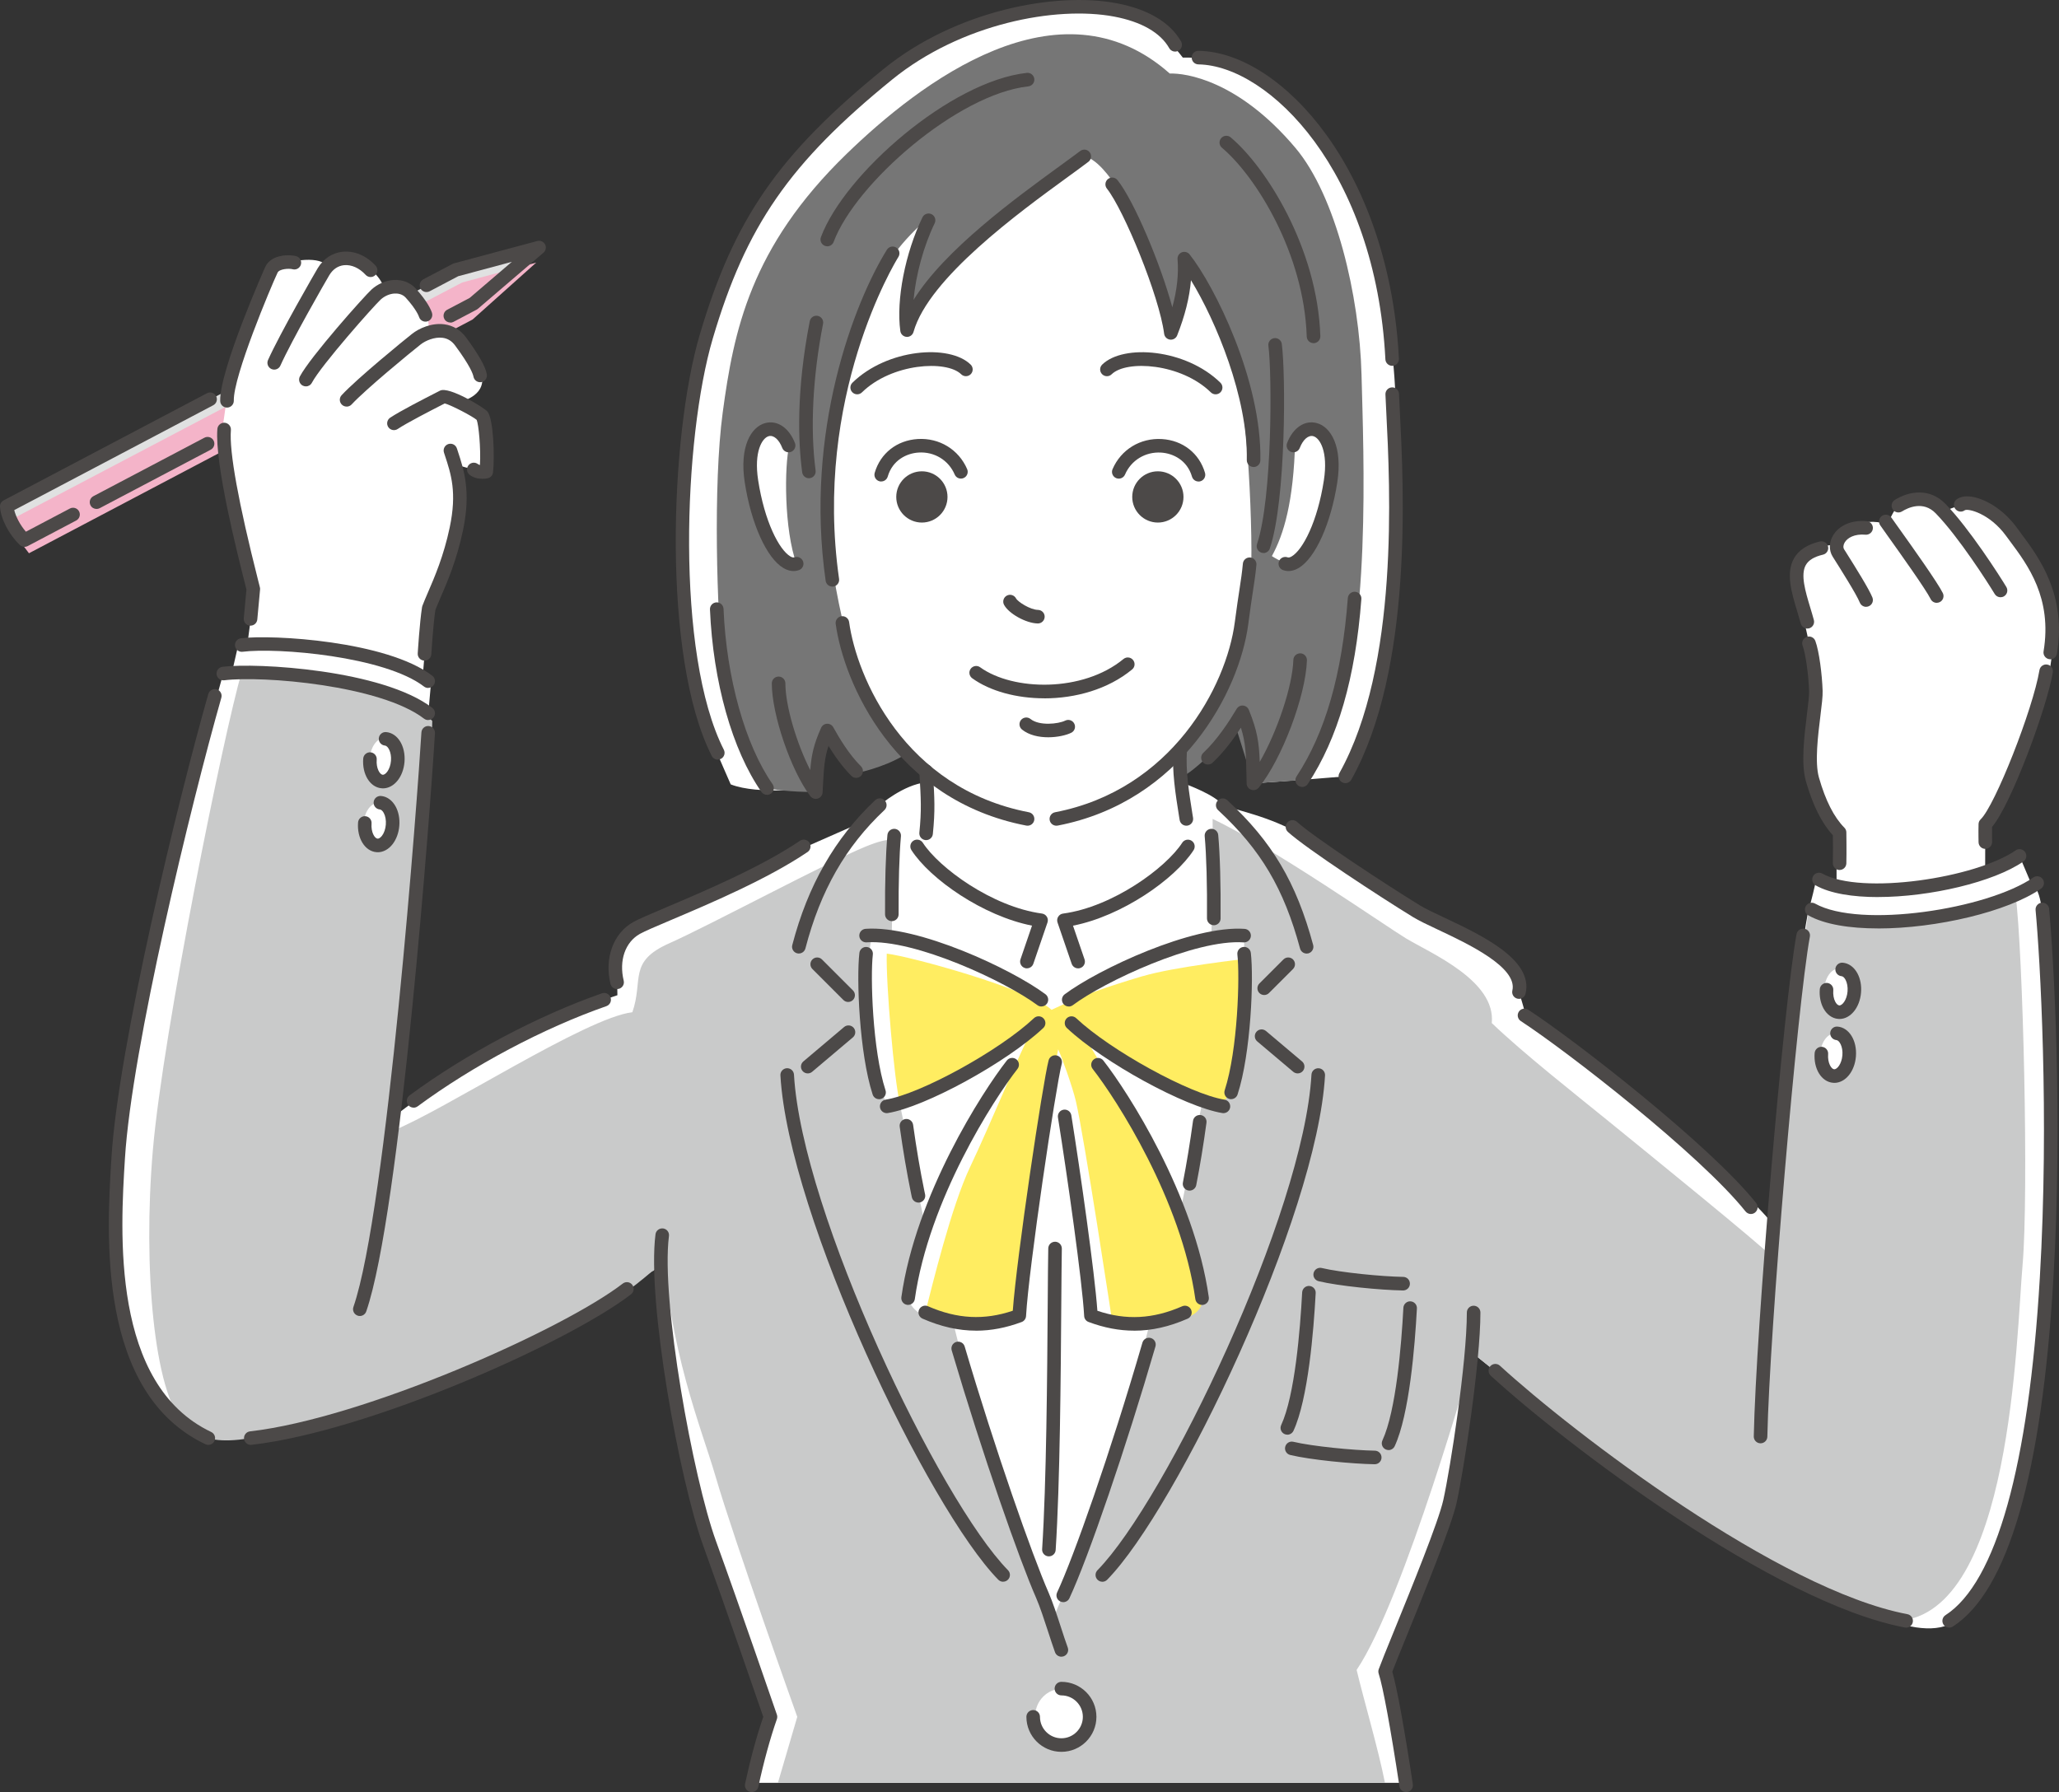
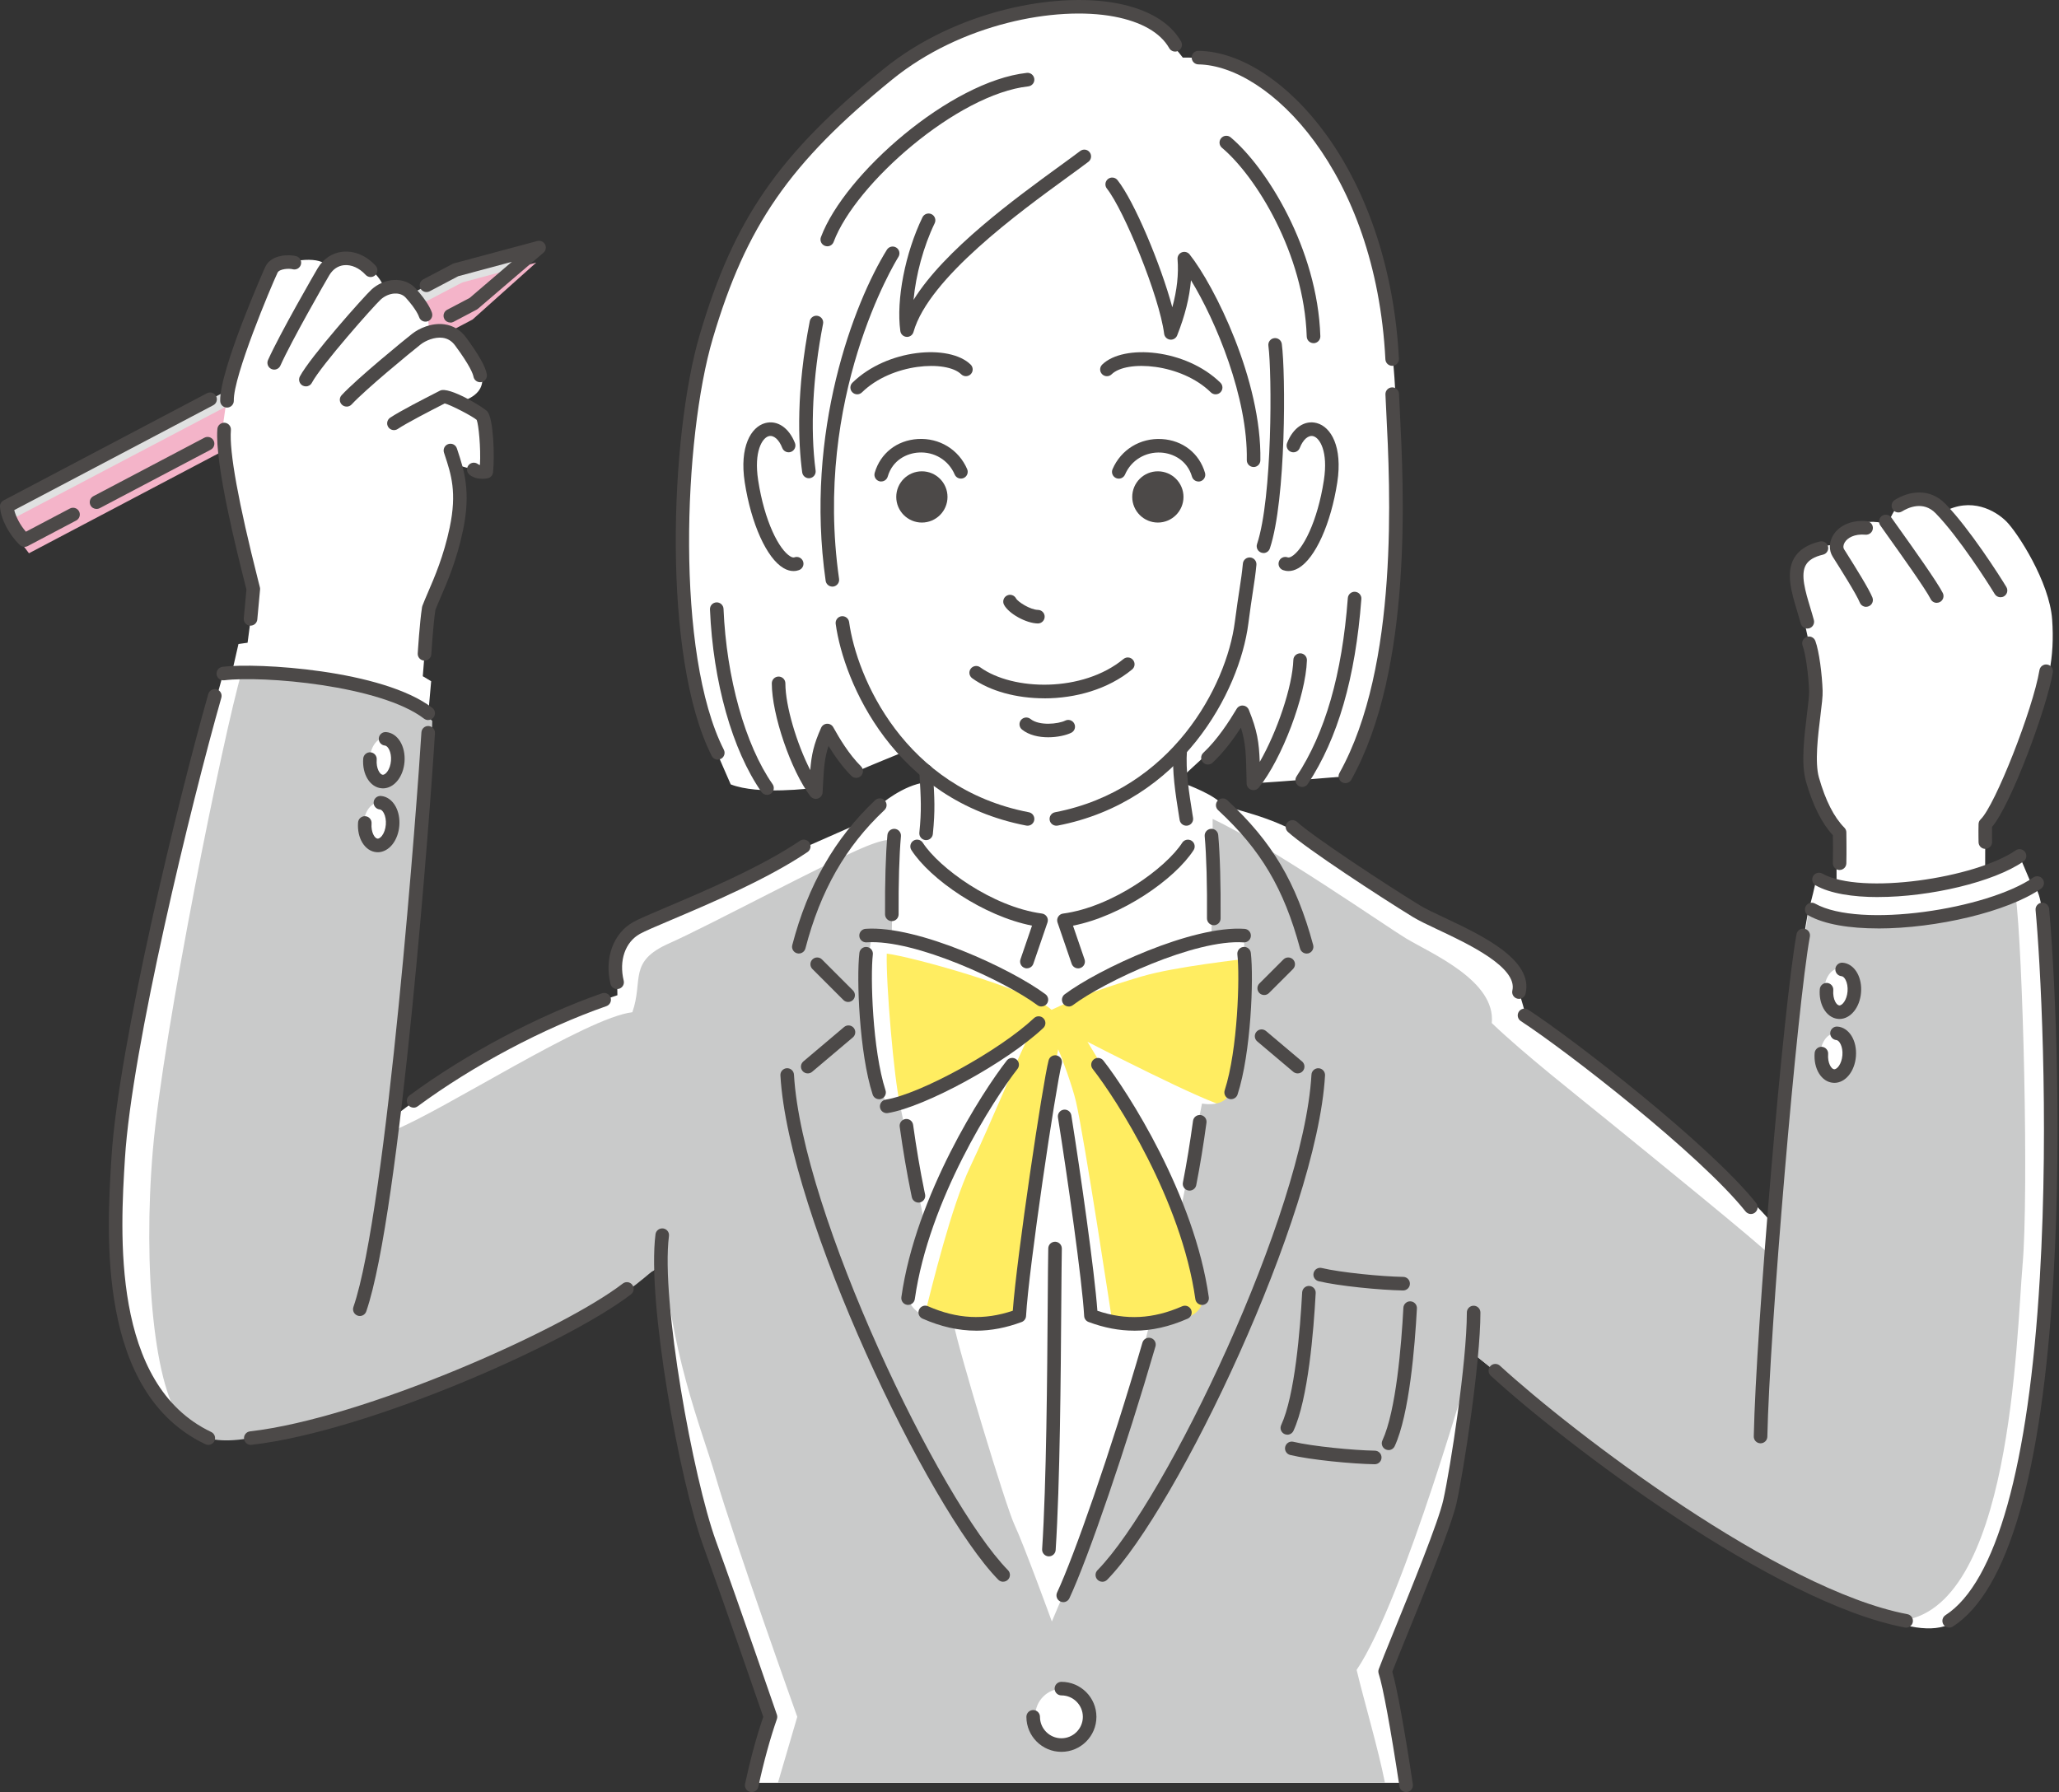
<svg xmlns="http://www.w3.org/2000/svg" id="_レイヤー_2" data-name="レイヤー 2" viewBox="0 0 531.1 462.29">
  <rect x="0" y="0" width="531.1" height="462.29" fill="#333333" stroke="none" />
  <defs>
    <style>
      .cls-1 {
        fill: #ffed61;
      }

      .cls-2 {
        fill: #4c4948;
      }

      .cls-3 {
        fill: #fff;
      }

      .cls-4 {
        fill: #f4b4c9;
      }

      .cls-5 {
        fill: #767676;
      }

      .cls-6 {
        fill: #c9caca;
      }

      .cls-7 {
        fill: #e0e1e1;
      }
    </style>
  </defs>
  <g id="_レイヤー_1-2" data-name="レイヤー 1">
    <g>
      <polygon class="cls-7" points="1.75 130.63 118.1 69.46 137.17 64.34 120.77 79.02 6.33 139.32 3.25 135.22 1.75 130.63" />
      <polygon class="cls-4" points="2.88 134.03 119.23 72.86 138.31 67.74 121.9 82.42 7.47 142.72 4.39 138.63 2.88 134.03" />
      <path class="cls-3" d="M58.85,100.51s8.72-30.8,11.88-31.85c3.16-1.06,10.87-2.98,13.6-.2,2.87-3.9,11.82-.72,14.42,5.02,3.49-1.16,7.86,1.25,7.86,1.25,2.76,3.79,4.09,6.92,3.97,10.17,0,0,7.45-.02,9.47,3.47s8.99,11.51-.45,15.03c4.05,2.45,6.55,5.16,6,10.68s-1.08,7.69-1.08,7.69l-7.42-2.02s2.3,6.65,1.51,12.31c-.79,5.66-8.18,25.21-8.18,25.21l-1.38,17.17,2.16,1.29-.78,8.82s.48,7.24,0,12.09c-.48,4.85-6.19,69.66-7.09,74.79-.9,5.12-2.34,17.08-2.34,17.08,0,0,14.09-10.95,20.84-14.53s30.4-15.1,37.41-17.25c-.09-10.33-1.12-15.76,9.66-19.52,10.79-3.76,32.99-16.12,32.99-16.12l19.78-8.72,5.25-4.67s6.03-5.26,11.94-5.89c-.7-2.34-6.36-7.6-6.36-7.6,0,0-8.49,3.45-11.33,4.71-2.16-.76-9.26-9.07-9.26-9.07l-2.26,13.44s-14.01,1.87-21.18-.95c-4.42-10.42-10.98-22.01-12.08-49.79-1.1-27.78,1.72-68.2,17.08-93.82,15.36-25.61,41.16-48.14,63.2-54.54,22.04-6.4,37.53-3.64,48.41,10.66,15.36-.29,28.12,8.94,35.57,20.9,11.48,18.45,19.4,44.63,19.37,71.7-.03,27.07,3.04,72.41-13.03,92.82-13.24,1.13-23.71,1.8-23.71,1.8l-2.15-16.59-16.04,14.79.9,2.07s7.56,2.77,9.37,5.36c6.26,2.1,14.98,3.52,25,10.64,10.03,7.12,26.05,17.41,29.27,18.94,3.22,1.52,21.46,8.34,22.3,19.24.16-.06,1.69,5.69,1.69,5.69,0,0,56.72,43.15,63.81,53.92,1.32-15.88,7.39-76.96,9.16-81.52,1.78-6.79,1.78-7.48,1.78-7.48l5.34,1.44v-15.26s-6.74-5.66-6.81-16.45c-.07-10.79,1.61-20.34-.31-30.92-1.92-10.58-7.7-23.84,6.02-25.39,3.34-3.21,6.77-7.66,14.32-5.26,3.55-9.54,9.06-8.24,14.39-3.23,7.11-3.93,13.34-.39,16.2,2.46,2.85,2.85,11.11,15.57,11.8,25.27.69,9.71-.89,17.79-5.42,27.04-4.53,9.25-11.83,25.8-11.83,25.8l-.03,12.41,8.85-4.24,3.3,7.79s2.24-.76,2.97,10.84c.73,11.6,2.56,57.27,1.24,79.39-1.32,22.13-4.64,67.85-12.57,81.27-7.93,13.41-8.17,24.6-28.43,18.04-20.26-6.56-54.47-27.96-63.49-34.45-9.01-6.49-44.37-34.88-44.37-34.88,0,0-4.05,30.64-5.57,38.54-1.52,7.9-17.39,43.65-17.39,43.65l5.99,28.92h-168.72l4.84-17.02s-17.9-50.66-19.76-58.88c-1.86-8.22-7.53-37.62-8.5-45.32-.97-7.7,0-12.33,0-12.33,0,0-25.32,18.18-40.73,25.38-15.41,7.21-46.53,15.68-57.16,17.99-10.63,2.31-21.95,2.38-27.86-4.95-5.91-7.32-15.66-27.03-14.82-52.37.84-25.34,11.47-77.33,14.13-88.4,2.65-11.06,13.58-50.26,13.58-50.26l2.25-.29,1.68-7.33,2.35-.33,1.91-14.49s-7.46-30.31-7.75-34.23c-.29-3.92-.95-4.32-.95-4.32.54-3.92,1.75-12.24,1.75-12.24Z" />
      <g>
        <path class="cls-2" d="M242.65,128.19c0,2.68-2.18,4.86-4.86,4.86s-4.86-2.18-4.86-4.86,2.18-4.86,4.86-4.86,4.86,2.18,4.86,4.86Z" />
        <path class="cls-2" d="M293.8,128.19c0,2.68,2.18,4.86,4.86,4.86s4.86-2.18,4.86-4.86-2.18-4.86-4.86-4.86-4.86,2.18-4.86,4.86Z" />
-         <path class="cls-5" d="M351.19,96.6c-.52-20.27-6.59-46.08-17.07-58.48-14.76-17.48-28.39-19.3-32.39-19.15-28.49-25.26-64.48,2.42-83.37,20.74-24.87,24.12-29.12,45.78-31.94,66.68-2.53,18.75-1.48,51.86,0,65.46s8.49,26.61,11.43,31.44c4.52,1.06,12.57,1.04,12.57,1.04l2.39-13.49,8.03,8.61s6.84-1.3,12.34-4.62c0,0-3.05-4.97-8.15-12.52-5.1-7.55-8.84-26.96-9.91-33.44-1.06-6.48-1.32-28.33-.77-33.89.55-5.56,6.82-29.68,10.11-38.21s8.53-14.97,14.76-20.34c-1.04,1.94-5.72,18.33-5.48,26.2,2.46-12.45,39.22-37.35,45.95-42.29,6.06,1.18,13.61,16.73,15.42,21.96,1.81,5.23,7.17,22.85,7.17,22.85l3.28-16.6s1.45.25,4.95,5.98c2.17,3.56,5.65,13.56,8.56,22.55,3.01,9.5,4.56,48.38,3.26,54.77-1.43,7.22-4.06,19.73-6.02,24.42-2.82,6.76-11.88,17.15-11.88,17.15l.68,6.84c4.4-2.14,13.7-12.63,13.7-12.63l4.5,14.43,12.58-.82s-2.59,6.74,7.66-14.42c10.25-21.16,8.16-69.96,7.64-90.24ZM193.49,125.31c-1.59-4.81.02-14.97,5.23-15.01,0,0,2.56-.72,4.85,4.68-1.26,5.26-1.35,21.7,1.92,30.58-8.87-.42-10.41-15.44-12-20.25ZM342.65,129.98c-.56,5.82-6.08,12.99-8.64,14.83-1.52,1.1-4.1-.16-5.94-1.36,3.01-5.5,5.62-13.81,6.01-29.9l1.12-1.26s2.9-2.71,6.23-.51c3.33,2.2,1.79,12.39,1.23,18.2Z" />
        <path class="cls-1" d="M294.75,251.82c8.15-2.43,26.41-4.45,26.41-4.45-.07,8.98-2.54,33.78-4.83,38.02-4.64-.56-35.83-16.65-35.83-16.65,0,0,13.14,21.6,15.5,26.18s12.87,25.87,13.48,32.2c.6,6.33,3.18,11.02-3.81,12.99-6.99,1.97-18.78.82-18.78.82,0,0-7.19-47.46-9.37-56.83-.85-3.66-3.71-11.64-4.58-13.41-1.04,4.62-7.17,43.72-7.98,50.15-.81,6.43-2.02,18.52-2.02,18.52,0,0-12.3,3-15.25,2.13-2.95-.87-6.78-.88-9.01-2.95,1.75-6.78,6.67-27.28,11.59-37.59,4.92-10.31,13.12-30.31,16.13-35.68-5.82,4.49-34.3,19.3-34.3,19.3-1.45-5.93-3.6-30.74-3.37-38.56,6.02.67,36.78,9.1,42.51,14.49,7.95-3.78,14.15-5.9,23.53-8.7Z" />
        <path class="cls-6" d="M519.93,230.81s-5.45,2.1-10.37,3.55c-4.91,1.46-30.39,4.38-42.94.25-1.54,6.2-9.06,80.24-9.78,89.39-2.37-2.65-32.41-27.02-41.76-34.63-8.88-7.23-21.93-17.46-30.29-25.46,1.08-10.88-15.5-17.89-22.12-21.84-4.57-2.73-34.69-23.7-49.89-30.82.13,8.72-.31,30.78-.31,30.78l8.42-2.3s0,6.29.26,13.66c.26,7.37-3.51,20.4-3.6,26.61-.09,6.2-7.5,4.67-7.5,4.67l-5.36,26.79s3.33,13.37,2.13,13.84c-1.19.48,1.19-.48,3.22,8.15,2.03,8.63-13.42,7.75-13.42,7.75,0,0-1.92,7.2-3.08,12.39-1.17,5.18-15.71,49.32-15.71,49.32l-6.51,15.38s-7.26-19.91-9.6-24.85c-2.34-4.94-14.58-45.6-15.72-51.93-9.87-1.15-11.34-5.14-11.78-6.64-.44-1.5,4.5-18.18,4.5-18.18l-6.66-32.1-3.36.81s-3.75-12.04-5.06-21.48c-1.3-9.44,1.28-22.61,1.28-22.61l5.09.42.49-24.7s-.41-1.41-7.13,1.32c-10.01,4.07-40.39,20.39-50.75,24.99-10.71,4.75-6.59,9.43-9.51,17.78-11.96,1.39-48.55,25.32-61.84,30.6.9-9.32,5.36-64.41,7.8-80.46,2.44-16.05,2.43-25.28,2.43-25.28,0,0-2.4-2.9-9.91-5.76-7.51-2.87-23.17-5.83-39.27-6.74-4.53,15.31-20.23,92.5-22.88,123.1-2.64,30.6.37,62.48,7.86,70.47,7.49,7.99,17.35,3.93,40.1-1.07,22.76-5,46.11-17.6,58.21-23.11,12.1-5.51,22.57-14.93,22.57-14.93,0,0,2.28.16,2.58-9.31,1.75,29.92,10.15,49.65,13.79,62.16,4.85,16.68,21.1,62.09,21.1,62.09l-4.99,17.02h156.58c-1.78-8.94-5.37-21.04-7.31-29.12,12.29-18.22,30.14-81.55,30.14-81.55,0,0,22.21,17.7,34.97,29.36,12.75,11.66,46.64,28.28,74.64,39.53,29.22-1.98,30.41-73.39,32.02-91.76,1.62-18.37.13-80.97-1.81-95.56ZM99.29,190.33c2.15,0,3.89,2.59,3.89,5.77s-1.74,5.77-3.89,5.77-3.89-2.59-3.89-5.77,1.74-5.77,3.89-5.77ZM97.7,218.61c-2.15,0-3.89-2.59-3.89-5.77s1.74-5.77,3.89-5.77,3.89,2.59,3.89,5.77-1.74,5.77-3.89,5.77ZM274.05,449.62c-3.87,0-7.01-3.14-7.01-7.01s3.14-7.01,7.01-7.01,7.01,3.14,7.01,7.01-3.14,7.01-7.01,7.01ZM473.39,278.1c-2.15,0-3.89-2.59-3.89-5.77s1.74-5.77,3.89-5.77,3.89,2.59,3.89,5.77-1.74,5.77-3.89,5.77ZM474.44,261.36c-2.15,0-3.89-2.59-3.89-5.77s1.74-5.77,3.89-5.77,3.89,2.59,3.89,5.77-1.74,5.77-3.89,5.77Z" />
      </g>
      <g>
        <path class="cls-2" d="M237.79,134.8c-3.64,0-6.61-2.96-6.61-6.61s2.96-6.61,6.61-6.61,6.61,2.96,6.61,6.61-2.96,6.61-6.61,6.61ZM237.79,125.08c-1.71,0-3.11,1.39-3.11,3.11s1.39,3.11,3.11,3.11,3.11-1.39,3.11-3.11-1.39-3.11-3.11-3.11Z" />
        <path class="cls-2" d="M227.3,124.21c-.16,0-.33-.02-.49-.07-.93-.27-1.46-1.24-1.19-2.17,1.47-5.04,5.72-8.39,11.11-8.72,5.57-.34,10.56,2.71,12.74,7.77.38.89-.03,1.92-.92,2.3-.89.38-1.92-.03-2.3-.92-1.58-3.69-5.23-5.92-9.31-5.66-3.03.19-6.71,1.91-7.96,6.2-.22.77-.92,1.26-1.68,1.26Z" />
        <path class="cls-2" d="M298.66,134.8c-3.64,0-6.61-2.96-6.61-6.61s2.96-6.61,6.61-6.61,6.61,2.96,6.61,6.61-2.96,6.61-6.61,6.61ZM298.66,125.08c-1.71,0-3.11,1.39-3.11,3.11s1.39,3.11,3.11,3.11,3.11-1.39,3.11-3.11-1.39-3.11-3.11-3.11Z" />
        <path class="cls-2" d="M309.14,124.21c-.76,0-1.46-.5-1.68-1.26-1.25-4.29-4.93-6.01-7.96-6.2-4.06-.25-7.72,1.97-9.31,5.66-.38.89-1.41,1.3-2.3.92-.89-.38-1.3-1.41-.92-2.3,2.18-5.06,7.16-8.11,12.74-7.77,5.38.33,9.64,3.67,11.11,8.72.27.93-.26,1.9-1.19,2.17-.16.05-.33.07-.49.07Z" />
        <path class="cls-2" d="M267.7,160.83s-.02,0-.03,0c-3.01-.05-7.48-2.53-8.69-4.82-.45-.85-.13-1.91.73-2.37.85-.45,1.91-.13,2.37.73.47.88,3.64,2.92,5.66,2.96.97.02,1.74.81,1.72,1.78-.02.96-.8,1.72-1.75,1.72Z" />
        <path class="cls-2" d="M269.38,180.14c-7.19,0-14.02-1.86-18.61-5.18-.78-.57-.96-1.66-.39-2.44.57-.78,1.66-.96,2.44-.39,8.48,6.12,26.47,6.53,36.97-2.13.75-.62,1.85-.51,2.46.24.62.75.51,1.85-.24,2.46-6.24,5.15-14.65,7.45-22.63,7.45Z" />
        <path class="cls-2" d="M270.37,190.19c-2.4,0-4.93-.53-6.75-1.99-.75-.61-.87-1.71-.27-2.46.61-.75,1.71-.87,2.46-.27,2.27,1.83,7.16,1.3,8.96.42.86-.43,1.92-.07,2.34.8.43.87.07,1.92-.8,2.34-1.3.64-3.56,1.16-5.95,1.16Z" />
        <path class="cls-2" d="M332.36,147.31c-.56,0-1.04-.11-1.43-.25-.91-.34-1.37-1.34-1.03-2.25.33-.91,1.34-1.37,2.25-1.03.31.11.73-.07,1.03-.25,2.88-1.69,6.66-8.98,8.3-19.63,1.15-7.45-1.06-10.93-2.72-11.38-1.28-.34-2.65.85-3.5,3.04-.35.9-1.37,1.35-2.27,1-.9-.35-1.35-1.37-1-2.27,1.54-3.97,4.55-5.99,7.67-5.15,3.65.98,6.69,6.09,5.28,15.29-1.65,10.68-5.66,19.57-9.99,22.11-.98.57-1.85.77-2.59.77Z" />
        <path class="cls-2" d="M204.68,147.31c-.74,0-1.61-.19-2.59-.77-4.33-2.54-8.34-11.43-9.99-22.11-1.42-9.2,1.63-14.31,5.28-15.29,3.11-.83,6.12,1.19,7.67,5.15.35.9-.1,1.92-1,2.27-.9.35-1.92-.1-2.27-1-.85-2.19-2.23-3.39-3.5-3.04-1.66.45-3.87,3.93-2.72,11.38,1.64,10.65,5.42,17.93,8.3,19.63.3.18.72.36,1.03.25.91-.34,1.91.13,2.25,1.03.34.91-.13,1.91-1.03,2.25-.38.14-.86.25-1.43.25Z" />
        <g>
          <path class="cls-2" d="M58.55,105.14c-.95,0-1.73-.76-1.75-1.71-.17-8.07,11.51-34.34,11.63-34.59,1.58-3.35,6.4-3.2,7.97-2.76.93.26,1.48,1.22,1.22,2.15-.26.93-1.22,1.48-2.15,1.22-.89-.25-3.41-.1-3.87.88-1.7,3.61-11.43,26.71-11.29,33.02.02.97-.75,1.77-1.71,1.79-.01,0-.03,0-.04,0Z" />
          <path class="cls-2" d="M70.73,95.35c-.24,0-.48-.05-.72-.16-.88-.4-1.27-1.43-.88-2.31,3.15-7,12.16-22.59,12.82-23.69,1.49-2.47,3.77-3.98,6.44-4.25,3-.3,6.1,1,8.49,3.59.66.71.61,1.82-.1,2.47-.71.66-1.82.61-2.47-.1-1.64-1.78-3.67-2.68-5.57-2.49-1.56.16-2.88,1.05-3.8,2.58-1.01,1.69-9.7,16.84-12.62,23.33-.29.65-.93,1.03-1.6,1.03Z" />
          <path class="cls-2" d="M78.9,99.67c-.28,0-.56-.07-.82-.2-.85-.45-1.18-1.51-.73-2.36,2.68-5.07,16.65-20.75,18.49-22.43,1.57-1.43,3.64-2.33,5.68-2.45,2.26-.14,4.29.64,5.7,2.19,3.04,3.34,3.95,5.49,4.2,6.27.3.92-.21,1.91-1.13,2.2-.92.3-1.91-.21-2.2-1.13-.06-.19-.68-1.94-3.45-4.99-.92-1.01-2.21-1.09-2.9-1.05-1.26.08-2.54.64-3.54,1.55-1.72,1.57-15.37,16.96-17.76,21.48-.31.59-.92.93-1.55.93Z" />
          <path class="cls-2" d="M89.4,104.88c-.43,0-.85-.15-1.19-.47-.71-.66-.75-1.76-.09-2.47,4.1-4.42,16.44-14.46,18.17-15.82,1.78-1.41,5.04-2.9,8.33-2.46,2.24.3,4.17,1.46,5.58,3.37,3.24,4.39,5,7.49,5.37,9.5.17.95-.45,1.86-1.4,2.04-.95.17-1.86-.45-2.04-1.4-.12-.66-.82-2.75-4.74-8.05-.86-1.16-1.91-1.8-3.22-1.98-2.06-.27-4.4.71-5.7,1.74-2.74,2.16-14.13,11.53-17.77,15.45-.34.37-.81.56-1.28.56Z" />
          <path class="cls-2" d="M124.41,123.51c-.97,0-2.25-.2-3.3-1.05-.75-.61-.86-1.71-.25-2.46.61-.75,1.71-.86,2.46-.25.12.1.29.16.48.2.25-4.5-.35-10.43-.84-11.63-.96-.87-6.51-3.8-8.25-4.25-.22.11-.51.26-.85.44-2.67,1.37-8.93,4.58-11.27,6.15-.8.54-1.89.32-2.43-.48-.54-.8-.32-1.89.48-2.43,2.51-1.68,8.67-4.84,11.63-6.35.61-.31,1.05-.54,1.21-.62,2.29-1.24,11.51,4.44,12.28,5.42,1.52,1.92,1.87,11.55,1.41,15.66-.08.74-.63,1.35-1.36,1.51-.12.03-.66.14-1.39.14ZM114.45,104.03h0s0,0,0,0ZM115.13,103.86s0,0,0,0c0,0,0,0,0,0Z" />
          <path class="cls-2" d="M109.5,170.41s-.07,0-.11,0c-.96-.06-1.7-.89-1.64-1.85.02-.32.49-7.96,1.11-11.93.02-.12.05-.23.09-.34.37-.99.86-2.12,1.42-3.43,1.73-4,4.09-9.47,5.63-16.8,1.9-9.05.36-13.72-1.27-18.66l-.21-.64c-.3-.92.2-1.91,1.12-2.21.92-.3,1.91.2,2.21,1.12l.21.64c1.62,4.92,3.46,10.5,1.37,20.48-1.61,7.67-4.05,13.33-5.84,17.46-.51,1.19-.96,2.23-1.29,3.1-.58,3.86-1.04,11.35-1.05,11.43-.06.93-.83,1.64-1.75,1.64Z" />
          <path class="cls-2" d="M64.62,161.4c-.05,0-.1,0-.15,0-.96-.08-1.67-.93-1.59-1.9,0,0,.32-3.66.69-7.42-.08-.33-.19-.77-.33-1.31-1.95-7.69-7.89-31.11-7.17-40.11.08-.96.92-1.67,1.88-1.61.96.08,1.68.92,1.61,1.88-.45,5.59,1.93,18.7,7.07,38.97.18.73.32,1.28.41,1.62.05.19.06.39.04.59-.37,3.84-.71,7.68-.71,7.68-.08.91-.84,1.6-1.74,1.6Z" />
          <path class="cls-2" d="M24.9,131.29c-.63,0-1.24-.34-1.55-.93-.45-.85-.12-1.91.73-2.36l28.65-15.09c.85-.45,1.91-.12,2.36.73.45.85.12,1.91-.73,2.36l-28.64,15.09c-.26.14-.54.2-.81.2Z" />
          <path class="cls-2" d="M6.33,141.07c-.44,0-.87-.17-1.21-.48C2.3,137.9.19,133.84,0,130.73c-.04-.69.32-1.33.93-1.65l52.45-27.64c.86-.45,1.91-.12,2.36.73.45.86.12,1.91-.73,2.36L3.67,131.59c.41,1.65,1.48,3.8,3.01,5.57l11.35-5.98c.85-.45,1.91-.12,2.36.73.45.85.12,1.91-.73,2.36l-12.52,6.6c-.26.14-.54.2-.82.2Z" />
          <path class="cls-2" d="M116.16,83.2c-.63,0-1.24-.34-1.55-.93-.45-.85-.12-1.91.73-2.36l5.81-3.06,10.88-9.31-13.83,3.71-7.38,3.89c-.85.45-1.91.12-2.36-.73-.45-.85-.12-1.91.73-2.36l7.56-3.98c.12-.06.24-.11.36-.14l21.48-5.76c.79-.21,1.62.15,2,.87.38.72.21,1.61-.41,2.15l-16.9,14.46c-.1.08-.21.16-.32.22l-5.99,3.16c-.26.14-.54.2-.81.2Z" />
        </g>
        <path class="cls-2" d="M221.1,101.72c-.45,0-.91-.18-1.25-.53-.68-.69-.66-1.8.03-2.47,8.91-8.73,24.99-10.05,30.49-4.67.69.68.7,1.78.03,2.47-.68.69-1.78.7-2.47.03-3.83-3.74-17.92-2.85-25.6,4.67-.34.33-.78.5-1.22.5Z" />
        <path class="cls-2" d="M313.55,101.72c-.44,0-.88-.17-1.22-.5-7.68-7.52-21.77-8.42-25.59-4.67-.69.68-1.8.66-2.47-.03-.68-.69-.66-1.8.03-2.47,5.5-5.38,21.58-4.05,30.49,4.67.69.68.7,1.78.03,2.47-.34.35-.8.53-1.25.53Z" />
        <path class="cls-2" d="M233.96,86.9s-.08,0-.12,0c-.83-.06-1.5-.69-1.61-1.51-1.1-8.05,1.25-20.11,5.71-29.33.42-.87,1.47-1.23,2.34-.81.87.42,1.23,1.47.81,2.34-2.88,5.95-4.86,13.36-5.45,19.77,8.03-12.94,26.19-26.14,37.78-34.58,2.05-1.49,3.82-2.77,5.21-3.83.77-.58,1.87-.44,2.45.34.58.77.43,1.87-.34,2.45-1.42,1.08-3.21,2.38-5.27,3.88-12.55,9.13-35.92,26.12-39.84,40.01-.21.76-.91,1.28-1.68,1.28Z" />
        <path class="cls-2" d="M214.7,151.32c-.86,0-1.61-.63-1.73-1.5-5.5-38.47,7.34-71.78,15.8-85.4.51-.82,1.59-1.07,2.41-.56.82.51,1.07,1.59.56,2.41-.9,1.45-22.01,36.12-15.31,83.06.14.96-.53,1.84-1.48,1.98-.08.01-.17.02-.25.02Z" />
        <path class="cls-2" d="M208.65,123.37c-.86,0-1.61-.64-1.73-1.52-1.05-7.86-1.56-21,1.95-38.99.18-.95,1.1-1.57,2.05-1.38.95.19,1.57,1.1,1.38,2.05-2.67,13.67-3.35,27.11-1.92,37.85.13.96-.54,1.84-1.5,1.97-.08.01-.16.02-.23.02Z" />
        <path class="cls-2" d="M323.35,120.47s-.02,0-.03,0c-.97-.02-1.73-.82-1.72-1.78.3-16.08-7.96-35.9-14.4-46.4-.37,4.44-1.55,9.14-3.56,14.23-.29.74-1.06,1.19-1.84,1.09-.79-.1-1.42-.72-1.52-1.51-1.24-9.69-10.36-31.89-14.77-37.46-.6-.76-.47-1.86.28-2.46.76-.6,1.86-.47,2.46.28,4.32,5.44,11.14,21.7,14.14,32.81,1.21-4.44,1.66-8.55,1.35-12.42-.06-.77.39-1.48,1.1-1.76.71-.28,1.53-.06,2.01.54,6.35,7.98,18.64,32.53,18.25,53.13-.02.96-.8,1.72-1.75,1.72Z" />
        <path class="cls-2" d="M325.9,142.65c-.18,0-.37-.03-.55-.09-.92-.31-1.41-1.3-1.11-2.21,3.98-11.96,3.87-44.06,2.93-51.16-.13-.96.55-1.84,1.5-1.96.96-.13,1.84.55,1.96,1.51,1,7.52,1.13,40.08-3.08,52.73-.24.73-.93,1.2-1.66,1.2Z" />
        <path class="cls-2" d="M185.15,195.96c-.64,0-1.25-.35-1.56-.96-12.9-25.38-10.81-82.51-3.1-108.64,8.82-29.9,20.35-46.56,47.45-68.58C246.49,2.72,272.21-2.15,288.04.84c8.06,1.52,13.8,4.93,16.6,9.85.48.84.18,1.91-.66,2.39-.84.48-1.91.18-2.39-.66-2.27-4-7.18-6.81-14.2-8.14-15.03-2.83-39.52,1.83-57.24,16.22-26.46,21.5-37.71,37.74-46.3,66.85-7.55,25.59-9.68,81.4,2.86,106.06.44.86.09,1.92-.77,2.35-.25.13-.52.19-.79.19Z" />
        <path class="cls-2" d="M197.85,205.04c-.55,0-1.1-.26-1.44-.75-7.53-10.79-12.49-28.39-13.28-47.08-.04-.97.71-1.78,1.68-1.82.95-.04,1.78.71,1.82,1.68.74,17.79,5.59,35.12,12.65,45.22.55.79.36,1.88-.43,2.44-.31.21-.65.32-1,.32Z" />
        <path class="cls-2" d="M359.1,94.37c-.92,0-1.7-.73-1.75-1.66-2.49-48.56-30.1-75.82-48.24-76.1-.97-.02-1.74-.81-1.72-1.78.01-.97.78-1.76,1.78-1.72,10.92.17,23.22,8.24,32.9,21.6,10.97,15.12,17.64,35.66,18.77,57.82.05.97-.69,1.79-1.66,1.84-.03,0-.06,0-.09,0Z" />
        <path class="cls-2" d="M347.02,202.02c-.29,0-.58-.07-.85-.22-.84-.47-1.15-1.54-.68-2.38,15.43-27.66,13.08-73.65,12.08-93.29-.09-1.69-.16-3.16-.21-4.38-.04-.97.71-1.78,1.68-1.82.97-.04,1.78.71,1.82,1.68.05,1.21.12,2.67.21,4.35,1.02,19.94,3.41,66.63-12.51,95.17-.32.57-.92.9-1.53.9Z" />
        <path class="cls-2" d="M335.89,203c-.33,0-.66-.09-.96-.29-.81-.53-1.03-1.62-.5-2.42,7.41-11.25,11.74-26.31,13.23-46.02.07-.96.93-1.69,1.88-1.61.96.07,1.69.91,1.61,1.88-1.54,20.32-6.05,35.91-13.8,47.68-.34.51-.89.79-1.46.79Z" />
        <path class="cls-2" d="M265.05,213c-.11,0-.22-.01-.33-.03-34.1-6.57-47.07-36.91-49.16-52.03-.13-.96.54-1.84,1.49-1.97.95-.13,1.84.54,1.97,1.49,1.97,14.26,14.2,42.88,46.36,49.07.95.18,1.57,1.1,1.39,2.05-.16.84-.89,1.42-1.72,1.42Z" />
        <path class="cls-2" d="M272.48,213c-.82,0-1.56-.58-1.72-1.42-.18-.95.44-1.87,1.39-2.05,30.09-5.8,44.21-32.51,46.36-49.06.49-3.78.89-6.38,1.21-8.47.38-2.48.65-4.28.87-6.61.09-.96.93-1.67,1.91-1.58.96.09,1.67.94,1.58,1.91-.23,2.43-.51,4.27-.9,6.81-.32,2.08-.71,4.66-1.19,8.4-2.28,17.55-17.26,45.89-49.16,52.04-.11.02-.22.03-.33.03Z" />
        <path class="cls-2" d="M306.01,213c-.85,0-1.59-.61-1.73-1.48l-.12-.72c-.97-6.09-1.89-11.84-1.48-17.5.07-.96.93-1.69,1.87-1.62.96.07,1.69.91,1.62,1.87-.38,5.26.51,10.81,1.45,16.7l.12.73c.15.95-.5,1.85-1.45,2-.09.02-.19.02-.28.02Z" />
        <path class="cls-2" d="M238.88,216.71c-.06,0-.12,0-.18,0-.96-.1-1.66-.96-1.56-1.92.59-5.79.41-8.71.03-15.13l-.04-.62c-.06-.96.68-1.79,1.64-1.85.96-.06,1.79.68,1.85,1.64l.04.62c.4,6.61.58,9.63-.04,15.7-.09.9-.85,1.57-1.74,1.57Z" />
        <path class="cls-2" d="M210.42,206.08c-.54,0-1.06-.25-1.4-.69-5.01-6.63-9.94-21.05-9.94-29.11,0-.97.78-1.75,1.75-1.75s1.75.78,1.75,1.75c0,5.81,2.93,15.57,6.42,22.38.31-3.94.87-6.59,2.8-10.92.27-.61.86-1.01,1.52-1.04.67-.03,1.29.32,1.61.9,1.58,2.85,4.05,6.99,7.15,10.08.68.68.68,1.79,0,2.47-.68.68-1.79.69-2.47,0-2.36-2.35-4.34-5.19-5.9-7.72-1.06,3.19-1.2,5.7-1.47,10.79l-.06,1.2c-.04.73-.53,1.36-1.24,1.58-.17.05-.34.08-.51.08Z" />
        <path class="cls-2" d="M323.31,203.82c-.19,0-.38-.03-.57-.09-.7-.24-1.17-.88-1.18-1.62l-.03-1.38c-.13-6.14-.19-9.03-1.45-13.02-1.92,2.94-4.39,6.31-7.31,9.04-.71.66-1.81.62-2.47-.08-.66-.71-.62-1.81.08-2.47,3.69-3.46,6.68-8.13,8.61-11.35.34-.57.98-.91,1.64-.84.66.05,1.24.47,1.49,1.09,2.17,5.35,2.63,8.32,2.82,13.44,4.45-7.73,8.44-19.4,8.67-26.32.03-.97.85-1.7,1.81-1.69.97.03,1.72.84,1.69,1.81-.3,9.19-6.45,25.46-12.42,32.84-.34.42-.84.65-1.36.65Z" />
        <path class="cls-2" d="M338.81,88.52c-.94,0-1.72-.75-1.75-1.69-.7-21.51-13.21-41.44-21.87-48.71-.74-.62-.84-1.73-.21-2.47.62-.74,1.73-.84,2.47-.21,9.16,7.69,22.39,28.69,23.12,51.28.03.97-.73,1.77-1.69,1.81-.02,0-.04,0-.06,0Z" />
        <path class="cls-2" d="M213.39,63.53c-.2,0-.41-.04-.61-.11-.91-.34-1.37-1.35-1.03-2.25,6.08-16.29,33.45-40.22,53.11-42.37.95-.11,1.82.59,1.93,1.55.11.96-.59,1.82-1.55,1.93-18.22,2-44.57,25.02-50.21,40.12-.26.7-.93,1.14-1.64,1.14Z" />
        <path class="cls-2" d="M278.09,249.8c-.73,0-1.41-.46-1.66-1.18l-3.65-10.65c-.17-.5-.11-1.04.17-1.49.28-.45.74-.75,1.26-.81,12.84-1.73,26.55-11.81,30.73-18.27.52-.81,1.61-1.04,2.42-.52.81.52,1.04,1.61.52,2.42-4.88,7.54-18.51,17.01-31.11,19.49l2.98,8.7c.31.91-.17,1.91-1.09,2.22-.19.06-.38.1-.57.1Z" />
        <path class="cls-2" d="M264.88,249.8c-.19,0-.38-.03-.57-.1-.91-.31-1.4-1.31-1.09-2.22l2.98-8.7c-12.6-2.48-26.24-11.95-31.11-19.49-.52-.81-.29-1.9.52-2.42.81-.52,1.89-.29,2.42.52,4.18,6.47,17.89,16.54,30.73,18.27.52.07.98.37,1.26.81s.34.99.17,1.49l-3.65,10.65c-.25.73-.93,1.18-1.66,1.18Z" />
        <path class="cls-2" d="M274.25,413.29c-.25,0-.5-.05-.74-.16-.88-.41-1.25-1.45-.84-2.33,4.26-9.12,13.66-35.72,22.01-64.45.27-.93,1.24-1.46,2.17-1.19.93.27,1.46,1.24,1.19,2.17-7.52,25.88-17.28,54.42-22.2,64.96-.3.64-.93,1.01-1.59,1.01Z" />
        <path class="cls-2" d="M306.84,307.13c-.11,0-.22-.01-.34-.03-.95-.19-1.57-1.11-1.38-2.05.97-4.95,1.84-10.3,2.61-15.91.13-.96,1.01-1.62,1.97-1.5.96.13,1.63,1.01,1.5,1.97-.77,5.67-1.66,11.1-2.64,16.11-.16.83-.9,1.41-1.72,1.41Z" />
        <path class="cls-2" d="M313.08,238.67h-.01c-.97,0-1.74-.8-1.74-1.76.07-8.5-.14-16.22-.59-21.2-.09-.96.62-1.81,1.59-1.9.96-.09,1.81.62,1.9,1.59.46,5.09.68,12.94.61,21.54,0,.96-.79,1.74-1.75,1.74Z" />
        <path class="cls-2" d="M284.33,408.03c-.44,0-.88-.17-1.22-.5-.69-.68-.7-1.78-.03-2.47,17.68-18.04,53.16-92.13,55.2-127.84.05-.97.89-1.7,1.85-1.65.96.05,1.7.88,1.65,1.85-2.08,36.33-38.19,111.72-56.19,130.09-.34.35-.8.53-1.25.53Z" />
        <path class="cls-2" d="M337.03,245.98c-.77,0-1.48-.51-1.69-1.29-4.17-15.46-10.1-25.47-21.14-35.7-.71-.66-.75-1.76-.09-2.47.66-.71,1.76-.75,2.47-.09,11.57,10.72,17.78,21.19,22.14,37.35.25.93-.3,1.89-1.23,2.15-.15.04-.31.06-.46.06Z" />
        <path class="cls-2" d="M334.72,276.9c-.4,0-.8-.14-1.13-.41l-9.3-7.85c-.74-.62-.83-1.73-.21-2.47.62-.74,1.73-.83,2.47-.21l9.3,7.85c.74.62.83,1.73.21,2.47-.35.41-.84.62-1.34.62Z" />
        <path class="cls-2" d="M326.09,256.68c-.45,0-.9-.17-1.24-.51-.68-.68-.68-1.79,0-2.47l6.2-6.2c.68-.68,1.79-.68,2.47,0,.68.68.68,1.79,0,2.47l-6.2,6.2c-.34.34-.79.51-1.24.51Z" />
        <path class="cls-2" d="M258.74,408.03c-.45,0-.91-.18-1.25-.53-18-18.37-54.12-93.76-56.19-130.09-.06-.96.68-1.79,1.65-1.85.97-.05,1.79.68,1.85,1.65,2.04,35.71,37.52,109.79,55.2,127.84.68.69.67,1.8-.03,2.47-.34.33-.78.5-1.22.5Z" />
        <path class="cls-2" d="M206.05,245.98c-.15,0-.29-.02-.44-.06-.93-.24-1.5-1.2-1.25-2.13,4.01-15.37,11-27.59,21.38-37.37.7-.66,1.81-.63,2.47.07.66.7.63,1.81-.07,2.47-10.03,9.44-16.51,20.78-20.39,35.7-.21.79-.92,1.31-1.69,1.31Z" />
        <path class="cls-2" d="M208.35,276.9c-.5,0-.99-.21-1.34-.62-.62-.74-.53-1.84.21-2.47l10.51-8.88c.74-.62,1.84-.53,2.47.21.62.74.53,1.84-.21,2.47l-10.51,8.88c-.33.28-.73.41-1.13.41Z" />
        <path class="cls-2" d="M218.78,258.47c-.45,0-.9-.17-1.24-.51l-7.99-7.99c-.68-.68-.68-1.79,0-2.47.68-.68,1.79-.68,2.47,0l7.99,7.99c.68.68.68,1.79,0,2.47-.34.34-.79.51-1.24.51Z" />
        <path class="cls-2" d="M275.67,259.64c-.53,0-1.06-.24-1.4-.7-.58-.77-.42-1.87.36-2.45,8.69-6.49,32.91-17.83,46.4-16.88.96.07,1.69.9,1.62,1.87-.07.96-.92,1.69-1.87,1.62-12.5-.87-35.96,10.14-44.06,16.2-.31.23-.68.35-1.05.35Z" />
        <path class="cls-2" d="M317.56,283.55c-.18,0-.36-.03-.54-.09-.92-.3-1.42-1.29-1.12-2.21,3.38-10.41,3.93-29.44,3.27-35.03-.11-.96.57-1.83,1.53-1.94.97-.12,1.83.57,1.94,1.53.77,6.54.05,25.86-3.42,36.52-.24.74-.93,1.21-1.66,1.21Z" />
-         <path class="cls-2" d="M315.58,287.15c-.09,0-.19,0-.28-.02-9.67-1.57-30.66-13.05-40.11-21.94-.7-.66-.74-1.77-.08-2.47.66-.7,1.77-.74,2.47-.08,8.9,8.37,29.29,19.58,38.27,21.03.95.15,1.6,1.05,1.45,2.01-.14.86-.88,1.47-1.73,1.47Z" />
        <path class="cls-2" d="M310.06,336.62c-.86,0-1.61-.63-1.73-1.5-3.62-25.58-20.35-51.54-26.49-59.38-.6-.76-.46-1.86.3-2.46.76-.59,1.86-.46,2.46.3,6.3,8.05,23.47,34.7,27.2,61.05.14.96-.53,1.84-1.49,1.98-.08.01-.17.02-.25.02Z" />
        <path class="cls-2" d="M292.53,343.26c-3.88,0-7.76-.75-11.75-2.24-.65-.24-1.1-.85-1.13-1.54-.5-9.08-4.33-35.93-6.76-51.22-.15-.96.5-1.85,1.45-2,.96-.15,1.85.5,2,1.45,2.35,14.76,5.99,40.28,6.72,50.42,7.39,2.5,14.37,2.13,21.88-1.16.89-.39,1.92.02,2.3.9.39.89-.02,1.92-.9,2.3-4.72,2.07-9.27,3.1-13.81,3.1Z" />
        <path class="cls-2" d="M268.63,259.64c-.36,0-.73-.11-1.05-.35-8.11-6.05-31.59-17.07-44.06-16.2-.96.07-1.8-.66-1.87-1.62-.07-.96.66-1.8,1.62-1.87,13.5-.95,37.71,10.39,46.4,16.88.77.58.93,1.67.36,2.45-.34.46-.87.7-1.4.7Z" />
        <path class="cls-2" d="M226.75,283.55c-.74,0-1.42-.47-1.66-1.21-3.46-10.66-4.19-29.98-3.42-36.52.11-.96.98-1.65,1.94-1.53.96.11,1.65.98,1.53,1.94-.66,5.59-.11,24.62,3.27,35.03.3.92-.2,1.91-1.12,2.21-.18.06-.36.09-.54.09Z" />
        <path class="cls-2" d="M228.72,287.15c-.84,0-1.59-.61-1.73-1.47-.15-.95.49-1.85,1.45-2.01,8.98-1.45,29.37-12.66,38.27-21.03.7-.66,1.81-.63,2.47.08.66.7.63,1.81-.08,2.47-9.45,8.89-30.44,20.37-40.11,21.94-.09.02-.19.02-.28.02Z" />
        <path class="cls-2" d="M234.24,336.62c-.08,0-.16,0-.25-.02-.96-.13-1.62-1.02-1.49-1.98,3.72-26.34,20.89-53,27.2-61.05.6-.76,1.7-.89,2.46-.3.76.6.89,1.7.3,2.46-6.14,7.84-22.87,33.8-26.49,59.38-.12.87-.87,1.5-1.73,1.5Z" />
        <path class="cls-2" d="M251.77,343.26c-4.55,0-9.09-1.03-13.81-3.1-.89-.39-1.29-1.42-.9-2.3.39-.89,1.42-1.29,2.3-.9,7.51,3.29,14.49,3.66,21.88,1.16,1-13.8,7.72-58.77,9.24-64.59.24-.93,1.2-1.5,2.14-1.25.93.24,1.5,1.2,1.25,2.14-1.55,5.92-8.55,52.98-9.21,65.07-.04.69-.48,1.3-1.13,1.54-4,1.49-7.88,2.24-11.75,2.24Z" />
        <path class="cls-2" d="M273.78,451.91c-4.98,0-9.03-4.05-9.03-9.03,0-.97.78-1.75,1.75-1.75s1.75.78,1.75,1.75c0,3.05,2.48,5.53,5.53,5.53s5.53-2.48,5.53-5.53-2.48-5.53-5.53-5.53c-.97,0-1.75-.78-1.75-1.75s.78-1.75,1.75-1.75c4.98,0,9.03,4.05,9.03,9.03s-4.05,9.03-9.03,9.03Z" />
        <path class="cls-2" d="M230.04,237.62c-.96,0-1.74-.78-1.75-1.74-.05-8.28.17-15.55.61-20.48.09-.96.93-1.66,1.9-1.59.96.09,1.67.94,1.59,1.9-.43,4.75-.65,12.09-.6,20.15,0,.97-.77,1.75-1.74,1.76h-.01Z" />
        <path class="cls-2" d="M236.91,310.22c-.81,0-1.54-.57-1.71-1.39l-.2-.96c-1.09-5.32-2.08-11.12-2.93-17.23-.13-.96.54-1.84,1.49-1.97.95-.14,1.84.54,1.97,1.49.84,6.04,1.81,11.76,2.89,17.01l.2.95c.2.95-.41,1.87-1.35,2.07-.12.03-.24.04-.36.04Z" />
-         <path class="cls-2" d="M273.78,427.37c-.72,0-1.39-.44-1.65-1.16-.58-1.62-1.17-3.42-1.79-5.33-1.02-3.12-2.07-6.35-3.07-8.65-4.4-10.05-13.75-36.7-21.79-63.89-.27-.93.26-1.9,1.18-2.17.92-.27,1.9.25,2.17,1.18,7.89,26.71,17.38,53.75,21.64,63.48,1.07,2.45,2.15,5.76,3.19,8.96.61,1.88,1.19,3.66,1.76,5.23.33.91-.14,1.91-1.05,2.24-.2.07-.4.1-.59.1Z" />
        <path class="cls-2" d="M361.93,332.89h-.03c-5.86-.09-16.65-1.15-21.78-2.39-.94-.23-1.52-1.17-1.29-2.11.23-.94,1.17-1.52,2.11-1.29,4.83,1.16,15.44,2.2,21.01,2.29.97.01,1.74.81,1.72,1.78-.01.96-.8,1.72-1.75,1.72Z" />
        <path class="cls-2" d="M354.6,377.72h-.03c-5.86-.09-16.65-1.15-21.77-2.39-.94-.23-1.52-1.17-1.29-2.11.23-.94,1.16-1.52,2.11-1.29,4.83,1.16,15.45,2.2,21.01,2.29.97.01,1.74.81,1.72,1.78-.01.96-.8,1.72-1.75,1.72Z" />
        <path class="cls-2" d="M358.16,374.06c-.25,0-.5-.05-.73-.16-.88-.41-1.26-1.45-.85-2.32,3.53-7.62,4.91-24.72,5.41-34.23.05-.97.91-1.72,1.84-1.65.97.05,1.71.88,1.65,1.84-.52,9.77-1.96,27.37-5.73,35.52-.3.64-.93,1.01-1.59,1.01Z" />
        <path class="cls-2" d="M332.05,370.09c-.25,0-.5-.05-.73-.16-.88-.41-1.26-1.45-.85-2.32,3.53-7.62,4.91-24.72,5.41-34.23.05-.97.91-1.72,1.84-1.65.97.05,1.71.88,1.65,1.84-.52,9.77-1.96,27.37-5.73,35.52-.3.64-.93,1.01-1.59,1.01Z" />
        <path class="cls-2" d="M270.55,401.48s-.08,0-.11,0c-.96-.06-1.7-.89-1.63-1.86,1.11-17.16,1.31-44.97,1.44-63.37.04-6.17.08-11.05.14-14.21.02-.97.79-1.72,1.78-1.72.97.02,1.73.82,1.72,1.78-.06,3.15-.09,8.01-.14,14.17-.13,18.44-.33,46.31-1.45,63.57-.06.93-.83,1.64-1.74,1.64Z" />
        <path class="cls-2" d="M159.17,255.15c-.79,0-1.5-.54-1.7-1.34-1.62-6.67.75-13.09,5.88-15.96,1.39-.78,4.33-2.02,8.39-3.75,9.78-4.15,24.57-10.42,34.6-17.21.8-.54,1.89-.33,2.43.47.54.8.33,1.89-.47,2.43-10.31,6.98-25.29,13.33-35.19,17.53-3.81,1.62-6.82,2.89-8.04,3.58-3.81,2.13-5.45,6.88-4.19,12.08.23.94-.35,1.89-1.29,2.11-.14.03-.28.05-.41.05Z" />
        <path class="cls-2" d="M193.89,462.29c-.12,0-.25-.01-.37-.04-.94-.2-1.54-1.14-1.34-2.08,1.39-6.45,2.97-12.26,4.7-17.29-1.41-4.09-10.04-29.12-15.5-44.17-6.13-16.89-14.52-62.95-12.3-80.31.12-.96,1-1.62,1.96-1.51.96.12,1.64,1,1.51,1.96-2.12,16.61,6.24,62.47,12.12,78.67,5.94,16.36,15.62,44.51,15.72,44.79.13.37.13.78,0,1.15-1.73,4.96-3.39,10.99-4.78,17.45-.18.82-.9,1.38-1.71,1.38Z" />
        <path class="cls-2" d="M362.7,462.29c-.85,0-1.6-.62-1.73-1.49-2.22-14.69-4.27-25.83-5.35-29.06-.12-.37-.12-.77.01-1.14.54-1.5,2.02-5.16,3.91-9.79,4.58-11.26,11.51-28.27,12.75-33.87,1.8-8.11,6.07-35.48,6.07-48.36,0-.97.78-1.75,1.75-1.75s1.75.78,1.75,1.75c0,13.11-4.33,40.9-6.15,49.12-1.31,5.88-8.3,23.06-12.92,34.43-1.67,4.09-3.02,7.42-3.66,9.11,1.18,4.02,3.14,14.72,5.3,29.04.14.96-.51,1.85-1.47,1.99-.09.01-.18.02-.26.02Z" />
        <path class="cls-2" d="M106.68,285.73c-.54,0-1.07-.25-1.41-.71-.57-.78-.41-1.87.37-2.45,14.56-10.73,33.11-20.57,49.62-26.33.91-.32,1.91.16,2.23,1.08.32.91-.16,1.91-1.08,2.23-16.2,5.65-34.4,15.31-48.69,25.85-.31.23-.68.34-1.04.34Z" />
        <path class="cls-2" d="M64.69,372.73c-.88,0-1.63-.66-1.74-1.55-.11-.96.58-1.83,1.54-1.94,29.17-3.33,80.56-26.12,96.15-38.13.77-.59,1.86-.45,2.45.32.59.77.45,1.86-.32,2.45-16.26,12.52-67.66,35.38-97.89,38.83-.07,0-.13.01-.2.01Z" />
        <path class="cls-2" d="M92.81,339.48c-.19,0-.38-.03-.57-.1-.91-.32-1.4-1.31-1.08-2.23,8.65-25,16.63-132.82,17.54-148.22.06-.97.89-1.71,1.85-1.64.96.06,1.7.88,1.64,1.85-1.08,18.33-8.92,123.73-17.72,149.16-.25.72-.93,1.18-1.65,1.18Z" />
        <path class="cls-2" d="M53.74,372.73c-.25,0-.51-.05-.75-.17-28.01-13.3-25.47-54.28-24.24-73.98,1.79-28.78,17.15-92.06,24.98-119.55.27-.93,1.23-1.47,2.16-1.2.93.26,1.47,1.23,1.2,2.16-7.79,27.36-23.09,90.29-24.86,118.81-1.18,18.93-3.62,58.32,22.25,70.6.87.41,1.25,1.46.83,2.33-.3.63-.93,1-1.58,1Z" />
        <path class="cls-2" d="M110.44,185.75c-.37,0-.75-.12-1.06-.36-11.23-8.62-41.7-11.14-51.55-9.9-.95.12-1.83-.56-1.96-1.52-.12-.96.56-1.83,1.52-1.96,8.9-1.12,41.33.78,54.12,10.6.77.59.91,1.69.32,2.45-.34.45-.86.68-1.39.68Z" />
-         <path class="cls-2" d="M110.44,177.47c-.37,0-.75-.12-1.06-.36-10.19-7.82-37.85-10.11-46.8-8.98-.97.12-1.83-.56-1.96-1.52-.12-.96.56-1.83,1.52-1.96,8.12-1.02,37.69.71,49.37,9.67.77.59.91,1.69.32,2.45-.34.45-.86.68-1.39.68Z" />
        <path class="cls-2" d="M391.8,257.67c-.13,0-.27-.02-.4-.05-.94-.22-1.52-1.16-1.3-2.1,1.41-5.99-11.47-12.07-19.17-15.69-2.65-1.25-4.95-2.33-6.47-3.27-8.42-5.16-27.44-17.59-32.25-21.95-.72-.65-.77-1.76-.12-2.47s1.75-.77,2.47-.12c4.47,4.04,23.09,16.26,31.74,21.56,1.36.83,3.57,1.88,6.13,3.08,9.77,4.6,23.15,10.91,21.08,19.66-.19.81-.91,1.35-1.7,1.35Z" />
        <path class="cls-2" d="M451.62,313.17c-.51,0-1.02-.23-1.37-.66-11.71-14.67-46.01-41.31-57.97-49.11-.81-.53-1.04-1.61-.51-2.42.53-.81,1.61-1.04,2.42-.51,12.1,7.89,46.87,34.92,58.79,49.86.6.76.48,1.86-.28,2.46-.32.26-.71.38-1.09.38Z" />
        <path class="cls-2" d="M491.68,419.87c-.11,0-.22,0-.33-.03-33.87-6.43-87.54-47.3-106.82-64.96-.71-.65-.76-1.76-.11-2.47.65-.71,1.76-.76,2.47-.11,19.05,17.45,71.96,57.81,105.11,64.1.95.18,1.57,1.1,1.39,2.05-.16.84-.89,1.42-1.72,1.42Z" />
        <path class="cls-2" d="M454.12,372.32h-.04c-.97-.02-1.73-.82-1.71-1.79.56-27.76,7.68-111.3,11.03-129.55.17-.95,1.09-1.58,2.04-1.4.95.17,1.58,1.09,1.4,2.04-3.25,17.67-10.43,102.06-10.97,128.99-.02.95-.8,1.71-1.75,1.71Z" />
        <path class="cls-2" d="M502.77,419.87c-.58,0-1.14-.28-1.47-.8-.52-.81-.29-1.9.52-2.42,13.06-8.43,21.47-38.5,24.33-86.98,2.47-41.81.05-82.68-1.09-94.9-.09-.96.62-1.82,1.58-1.91.96-.08,1.82.62,1.91,1.58,1.15,12.29,3.58,53.4,1.1,95.43-2.97,50.34-11.69,80.52-25.92,89.71-.29.19-.62.28-.95.28Z" />
        <path class="cls-2" d="M484.43,239.5c-7.29,0-13.78-1.02-17.97-3.36-.84-.47-1.14-1.54-.67-2.38.47-.84,1.54-1.14,2.38-.67,11.69,6.54,44.52,1.42,56.31-6.74.79-.55,1.88-.35,2.43.44.55.79.35,1.88-.44,2.44-8.6,5.96-27.01,10.28-42.04,10.28Z" />
        <path class="cls-2" d="M484.41,231.41c-6.52,0-12.32-.91-16.07-3.01-.84-.47-1.14-1.54-.67-2.38.47-.84,1.54-1.14,2.38-.67,10.07,5.63,39.59,1.14,49.88-5.99.79-.55,1.88-.35,2.43.44.55.79.35,1.88-.44,2.43-7.67,5.31-24.1,9.17-37.51,9.17Z" />
        <g>
          <path class="cls-2" d="M466.18,162.14c-.77,0-1.48-.51-1.69-1.29-.28-1.03-.59-2.06-.9-3.1-1.48-4.9-3.01-9.96-.81-13.77,1.21-2.1,3.45-3.55,6.65-4.3.94-.22,1.88.36,2.1,1.3.22.94-.36,1.88-1.3,2.1-2.25.53-3.69,1.39-4.42,2.65-1.44,2.49-.13,6.82,1.13,11.01.32,1.07.65,2.14.93,3.2.25.93-.3,1.89-1.23,2.15-.15.04-.31.06-.46.06Z" />
          <path class="cls-2" d="M481.35,156.54c-.7,0-1.35-.42-1.63-1.1-.84-2.11-5.16-8.94-6.78-11.5l-.22-.35c-1.01-1.61-.96-3.72.13-5.52,1.6-2.61,4.82-3.97,8.65-3.63.96.09,1.67.94,1.59,1.9-.09.96-.94,1.67-1.9,1.59-2.9-.26-4.67.85-5.35,1.97-.4.66-.46,1.34-.16,1.82l.22.34c3.02,4.78,6.22,9.95,7.07,12.07.36.9-.08,1.92-.97,2.27-.21.09-.43.13-.65.13Z" />
          <path class="cls-2" d="M516.01,154.07c-.59,0-1.17-.3-1.5-.85-1.71-2.84-9.29-14.71-15.21-20.8-3.23-3.32-7.16-1.45-8.7-.49-.82.51-1.9.26-2.41-.56-.51-.82-.26-1.9.56-2.41,3.63-2.27,8.97-3.19,13.06,1.02,6.16,6.34,13.96,18.53,15.71,21.44.5.83.23,1.9-.6,2.4-.28.17-.59.25-.9.25Z" />
          <path class="cls-2" d="M499.56,155.51c-.64,0-1.27-.36-1.57-.98-1.23-2.49-7.86-11.79-11.05-16.26-.98-1.38-1.7-2.39-1.96-2.77-.54-.8-.33-1.89.47-2.43.8-.54,1.89-.33,2.43.47.25.37.95,1.35,1.91,2.69,3.49,4.89,9.98,14,11.34,16.75.43.87.07,1.92-.79,2.34-.25.12-.51.18-.77.18Z" />
-           <path class="cls-2" d="M528.85,170.06c-.09,0-.19,0-.29-.02-.95-.16-1.6-1.06-1.44-2.01,2.27-13.75-4.04-22.22-8.65-28.41-.37-.49-.72-.97-1.05-1.42-4.2-5.75-9.77-7.1-10.63-6.57-.77.58-1.87.42-2.45-.36-.58-.77-.42-1.87.36-2.45.93-.69,2.27-.93,3.87-.69,3.02.45,7.88,2.82,11.67,8.01.33.45.67.91,1.03,1.4,4.7,6.31,11.81,15.85,9.3,31.07-.14.86-.88,1.46-1.72,1.47Z" />
          <path class="cls-2" d="M512.1,218.98c-.95,0-1.72-.75-1.75-1.71,0-.1-.06-2.56,0-4.7.01-.46.21-.9.54-1.21,3.7-3.54,13.48-28.36,15.17-38.49.16-.95,1.06-1.6,2.01-1.44.95.16,1.6,1.06,1.44,2.01-1.5,8.99-10.69,33.99-15.68,39.88-.03,1.88.01,3.84.01,3.86.02.97-.74,1.77-1.71,1.79-.01,0-.03,0-.04,0Z" />
          <path class="cls-2" d="M474.52,224.43s-.03,0-.05,0c-.97-.03-1.73-.83-1.7-1.8.06-2.15.03-5.69,0-7.17-2.91-3.18-5.18-7.74-6.95-13.93-1.3-4.56-.43-11.63.27-17.31.31-2.54.58-4.73.55-5.9-.13-4.24-.91-9.74-1.67-11.77-.34-.91.12-1.91,1.03-2.25.9-.33,1.91.12,2.25,1.03,1,2.69,1.75,8.78,1.88,12.88.05,1.44-.23,3.65-.57,6.44-.63,5.08-1.49,12.04-.38,15.92,1.7,5.95,3.85,10.19,6.57,12.95.32.32.5.75.5,1.2,0,.21.08,5.17,0,8-.03.95-.8,1.7-1.75,1.7Z" />
        </g>
        <path class="cls-2" d="M474.47,262.85c-.11,0-.22,0-.33-.01-1.54-.12-2.93-1.12-3.8-2.73-.75-1.39-1.09-3.15-.94-4.95.08-.96.94-1.67,1.88-1.6.96.08,1.68.92,1.6,1.88-.09,1.12.1,2.22.53,3.01.29.54.67.88,1.01.91.73.07,1.96-1.35,2.14-3.62.09-1.12-.1-2.22-.53-3.01-.29-.54-.67-.88-1.01-.91-.96-.08-1.68-.92-1.6-1.88.08-.96.91-1.67,1.88-1.6,1.54.12,2.93,1.12,3.8,2.73.75,1.39,1.09,3.15.94,4.95-.31,3.92-2.73,6.84-5.58,6.84Z" />
        <path class="cls-2" d="M473.15,279.33c-.11,0-.22,0-.33-.01-2.99-.24-5.07-3.61-4.75-7.68.08-.96.93-1.67,1.88-1.6.96.08,1.68.92,1.6,1.88-.18,2.26.81,3.85,1.54,3.91.76.06,1.96-1.36,2.14-3.62.18-2.26-.81-3.85-1.54-3.91-.96-.08-1.68-.92-1.6-1.88.08-.96.91-1.68,1.88-1.6,2.99.24,5.07,3.61,4.75,7.68-.31,3.92-2.73,6.84-5.58,6.84Z" />
        <path class="cls-2" d="M98.77,203.36c-.11,0-.22,0-.33-.01-2.99-.24-5.07-3.61-4.75-7.68.08-.96.93-1.67,1.88-1.6.96.08,1.68.92,1.6,1.88-.18,2.26.81,3.85,1.54,3.91.74.07,1.96-1.36,2.14-3.62.18-2.26-.81-3.85-1.54-3.91-.96-.08-1.68-.92-1.6-1.88.08-.96.92-1.68,1.88-1.6,2.99.24,5.07,3.61,4.75,7.68-.31,3.92-2.73,6.84-5.58,6.84Z" />
        <path class="cls-2" d="M97.44,219.84c-.11,0-.22,0-.33-.01-2.99-.24-5.07-3.61-4.75-7.68.08-.96.92-1.67,1.88-1.6.96.08,1.68.92,1.6,1.88-.18,2.26.81,3.85,1.54,3.91.33.03.76-.25,1.14-.73.55-.71.91-1.76,1-2.88.09-1.12-.1-2.22-.53-3.01-.29-.54-.67-.88-1.01-.91-.96-.08-1.68-.92-1.6-1.88.08-.96.92-1.67,1.88-1.6,1.54.12,2.93,1.12,3.8,2.73.75,1.39,1.09,3.15.94,4.95-.14,1.81-.76,3.49-1.72,4.74-1.04,1.35-2.43,2.1-3.86,2.1Z" />
      </g>
    </g>
  </g>
</svg>